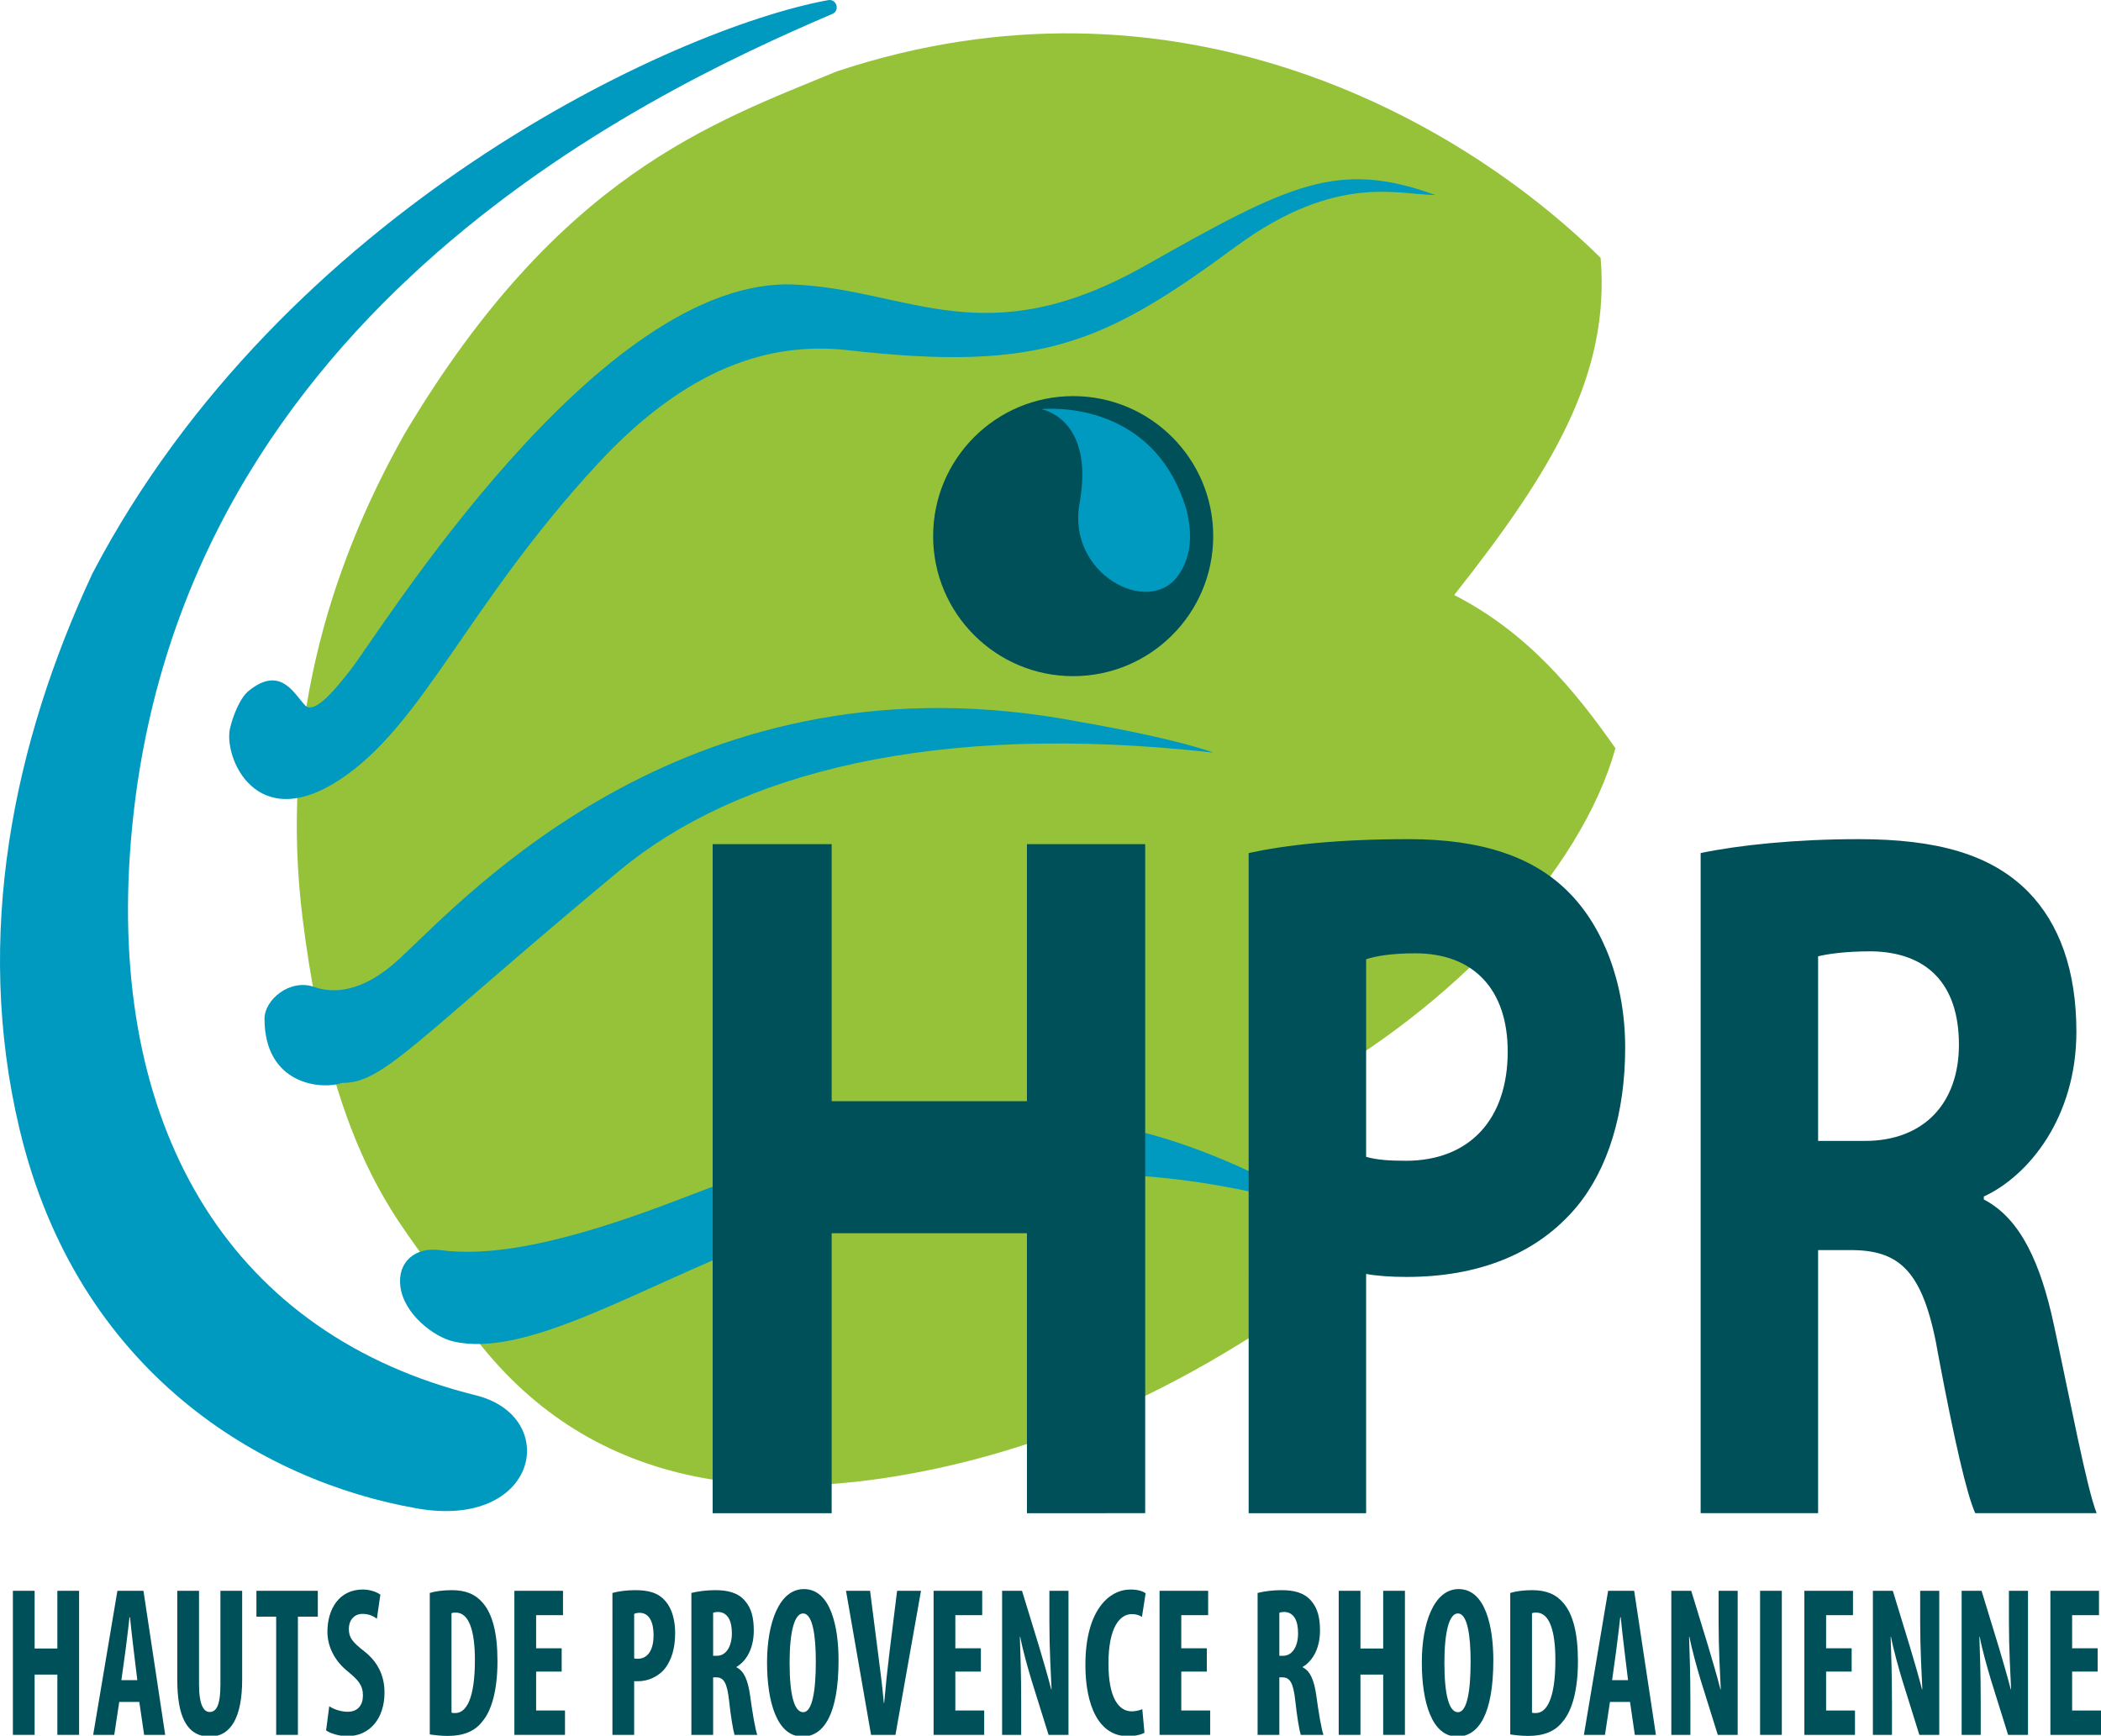
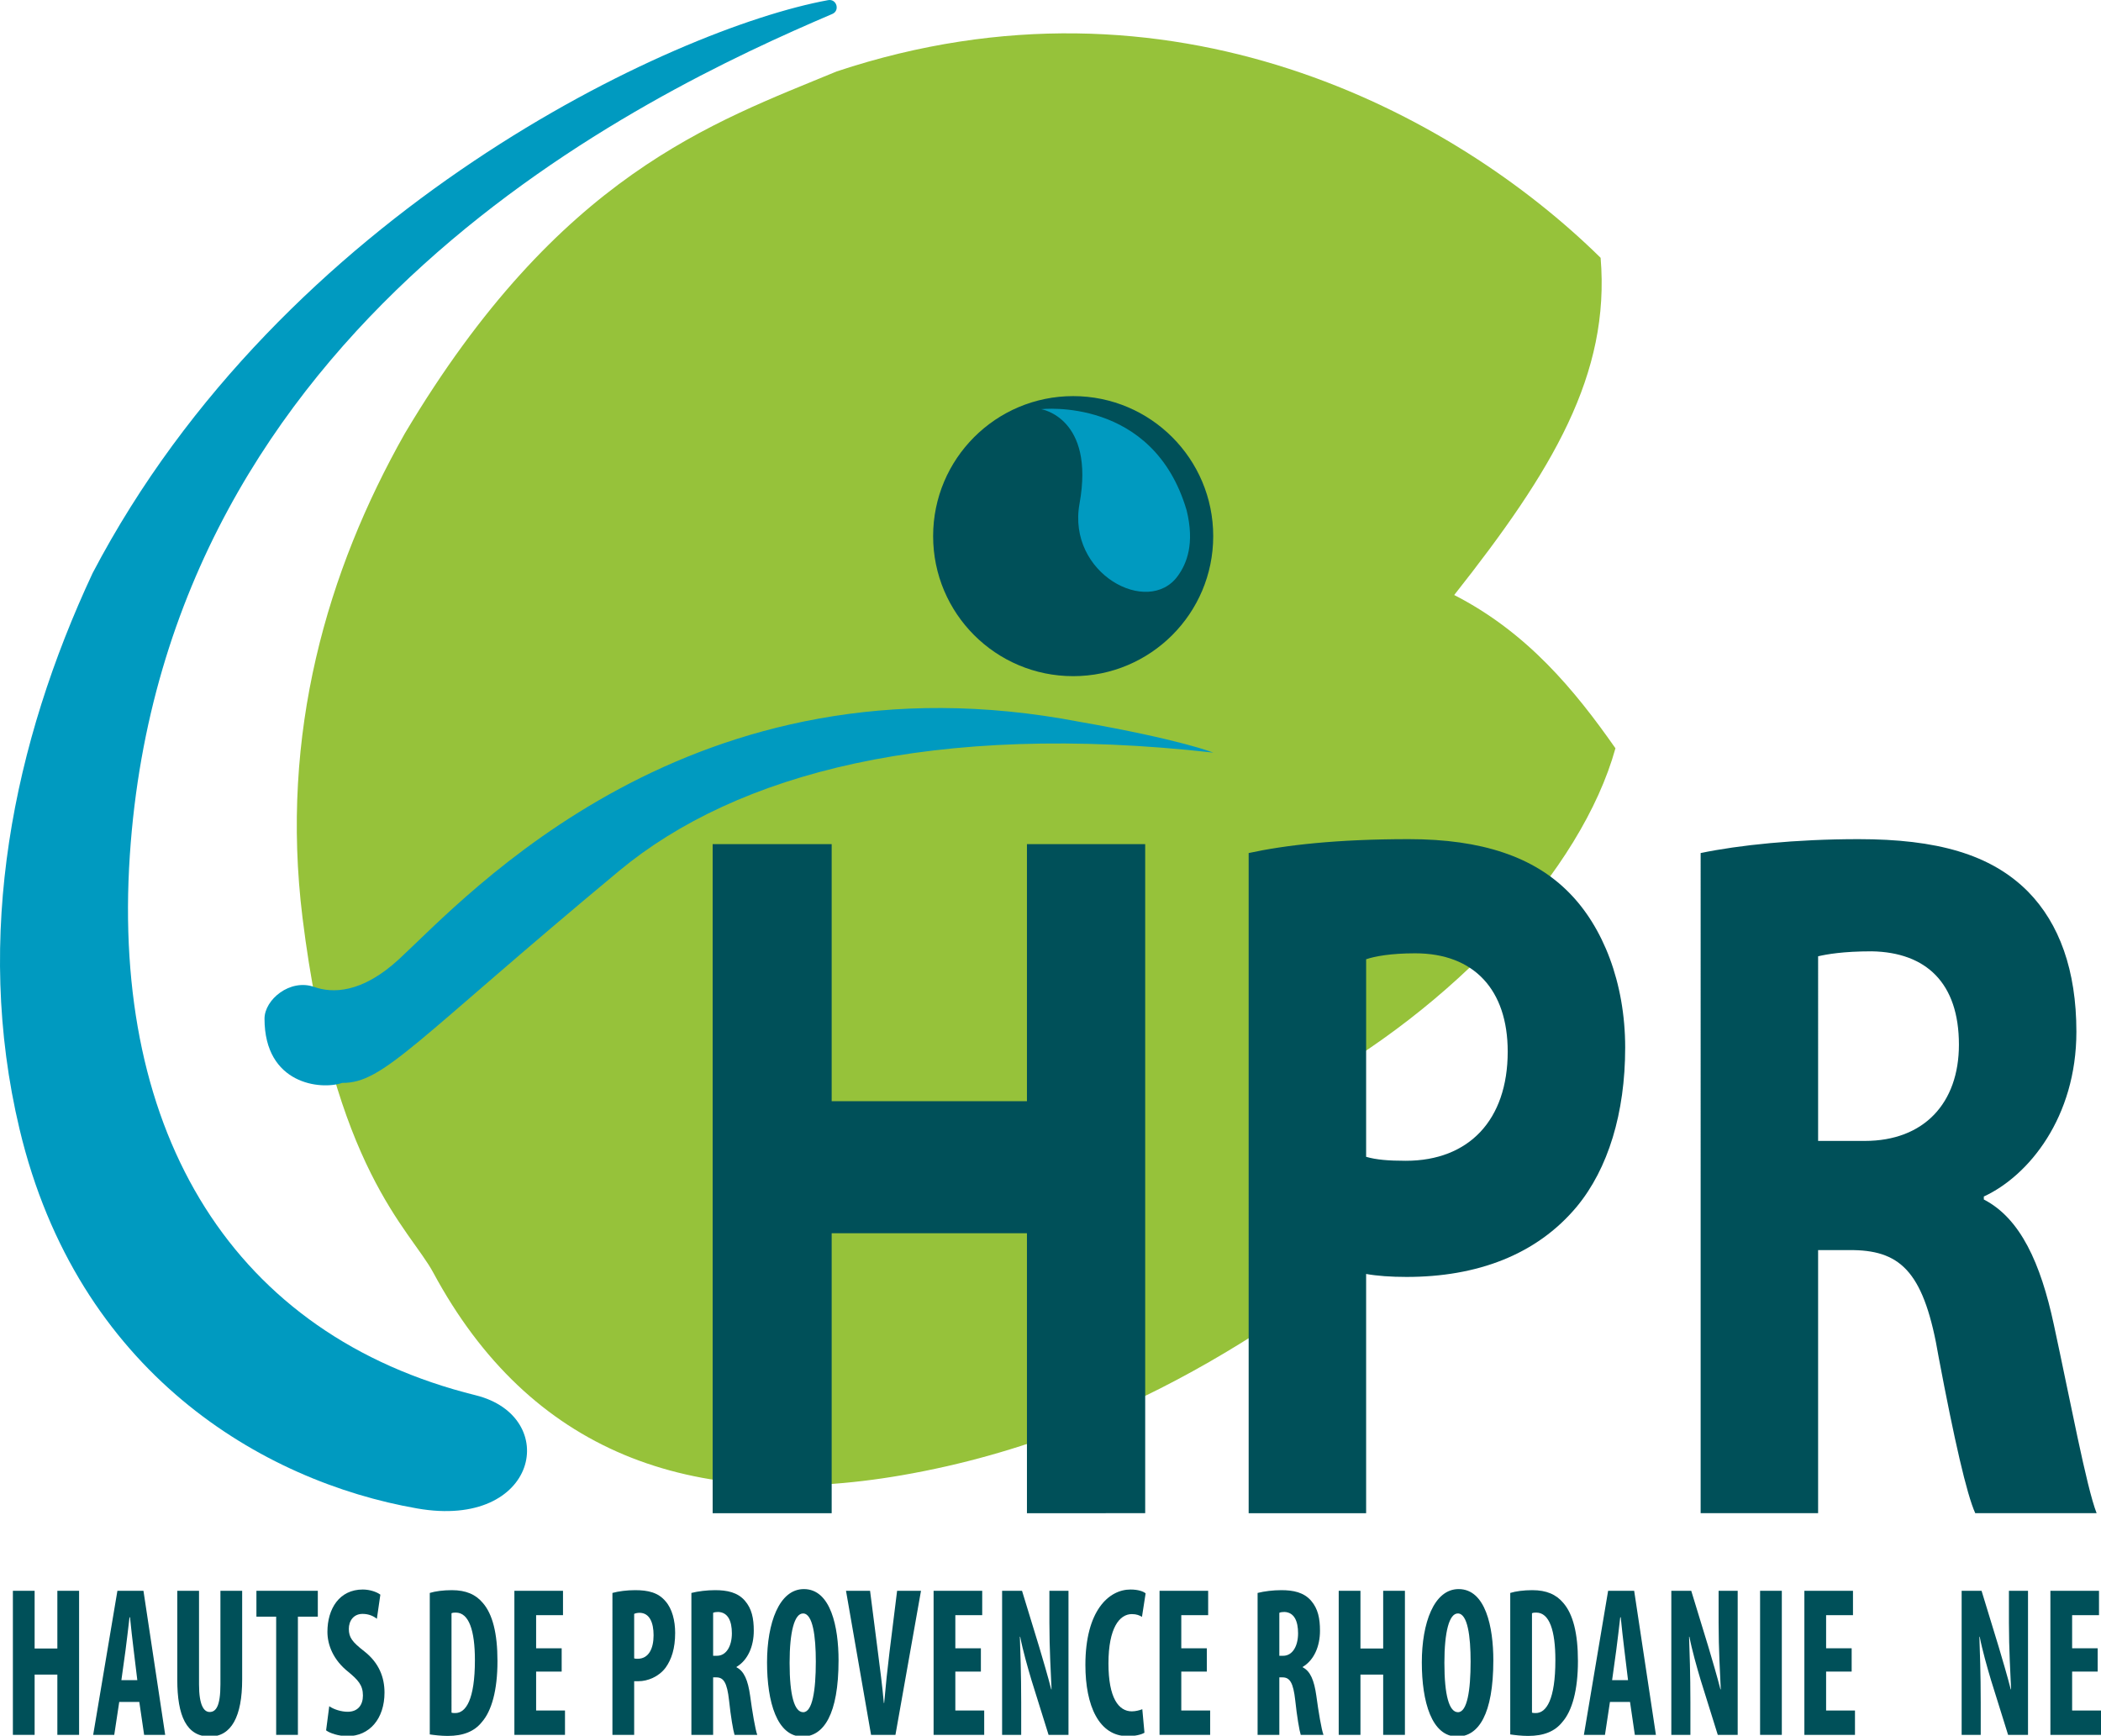
<svg xmlns="http://www.w3.org/2000/svg" version="1.1" id="Calque_1" x="0px" y="0px" viewBox="0 0 800 661" style="enable-background:new 0 0 800 661;" xml:space="preserve">
  <g>
    <path style="fill:#96C23A;" d="M494.587,415.616c58.713-31.678,107.555-83.982,120.529-130.652   c-15.515-22.172-33.604-44.128-61.396-58.365c37.495-47.459,59.456-84.011,55.747-128.42   C553.56,43.129,445.83-15.065,318.595,27.197c-47.16,19.534-105.693,39.172-164.454,137.884   c-29.637,52.417-47.6,114.332-38.96,184.347c11.811,95.711,40.91,118.732,49.794,135.222c36.707,68.138,97.649,91.133,178.4,77.167   c92.666-16.027,155.416-67.348,191.726-94.729C528.262,454.832,508.862,432.451,494.587,415.616z" />
    <path style="fill:#009AC0;" d="M461.962,286.614c-106.38-11.953-181.459,7.82-226.283,45.093   c-77.918,64.793-89.521,80.839-105.364,80.694c-8.076,2.768-29.597,0.636-29.597-24.461c0-7.233,9.695-15.336,18.933-12.079   c6.698,2.362,17.961,2.674,32.377-10.666c25.709-23.788,111.09-118.728,259.073-90.301   C449.873,281.689,461.962,286.614,461.962,286.614z" />
    <circle style="fill:#005059;" cx="408.632" cy="204.176" r="53.325" />
    <path style="fill:#009AC0;" d="M396.447,155.825c0,0,42.642-4.908,55.398,38.56c3.089,12.618,0.08,20.185-3.377,24.963   c-11.276,15.585-42.232-0.901-37.417-27.531C416.972,159.081,396.447,155.825,396.447,155.825z" />
-     <path style="fill:#009AC0;" d="M167.404,476.064c-9.228-1.216-16.056,4.444-14.976,13.689   c1.244,10.654,12.768,19.387,20.193,21.109c27.418,6.358,68.816-19.471,115.625-37.863c55.359-21.752,62.884-21.3,108.391-25.079   c48.29-4.01,95.522,8.645,113.21,15.566c-32.406-17.061-82.868-46.72-145.786-35.59c-37.046,6.554-45.759,5.851-104.601,28.562   C212.441,474.605,186.036,478.518,167.404,476.064z" />
    <path style="fill:#009AC0;" d="M158.859,574.465C99.755,564.145,29.502,522.653,7.438,429.994   c-17.572-73.794-2.291-147.27,27.831-211.742C107.575,80.175,256.322,10.847,315.335,0.053c3.233-0.591,4.599,3.977,1.576,5.268   C245.023,36.014,62.926,122.309,49.434,325.748c-7.062,106.483,39.688,182.81,131.682,205.607   C213.746,539.442,205.036,582.529,158.859,574.465z" />
    <g>
      <path style="fill:#005059;" d="M316.679,321.463v97.915h74.351v-97.915h45.026v254.804H391.03v-106.61h-74.351v106.61h-45.321    V321.463H316.679z" />
      <path style="fill:#005059;" d="M475.453,324.865c13.922-3.024,33.473-5.293,61.022-5.293c27.844,0,47.69,6.805,61.019,20.415    c12.739,12.854,21.327,34.024,21.327,58.976c0,24.951-6.514,46.12-18.365,60.486c-15.403,18.524-38.211,26.842-64.872,26.842    c-5.924,0-11.255-0.378-15.403-1.134v91.11h-44.728V324.865z M520.181,440.547c3.85,1.134,8.591,1.512,15.108,1.512    c23.994,0,38.804-15.5,38.804-41.584c0-23.439-12.736-37.427-35.249-37.427c-9.184,0-15.403,1.134-18.663,2.268V440.547z" />
      <path style="fill:#005059;" d="M647.556,324.865c14.515-3.024,36.137-5.293,60.131-5.293c29.623,0,50.357,5.671,64.577,20.037    c11.848,12.098,18.365,29.866,18.365,53.305c0,32.512-18.07,54.815-35.249,62.754v1.134c13.922,7.183,21.622,24.195,26.658,47.634    c6.222,28.732,12.441,62,16.294,71.829h-46.212c-3.257-7.183-7.998-27.976-13.922-59.354    c-5.331-31.756-13.922-40.451-32.287-40.829h-13.627v100.183h-44.728V324.865z M692.284,434.498h17.775    c22.51,0,35.842-14.364,35.842-36.669c0-23.439-12.441-35.159-33.178-35.537c-10.96,0-17.179,1.134-20.439,1.89V434.498z" />
    </g>
    <g>
      <path style="fill:#005059;" d="M13.185,605.823v21.979h8.655v-21.979h8.276v54.862h-8.276v-22.954h-8.655v22.954H4.908v-54.862    H13.185z" />
      <path style="fill:#005059;" d="M45.4,648.151l-1.896,12.535h-8.023l9.224-54.862h9.919l8.276,54.862h-8.023l-1.833-12.535H45.4z     M52.286,639.848l-1.39-11.477c-0.443-3.337-1.012-8.792-1.39-12.455h-0.191c-0.441,3.663-1.074,9.361-1.515,12.535l-1.58,11.397    H52.286z" />
      <path style="fill:#005059;" d="M75.784,605.823v35.651c0,8.06,1.895,10.502,4.043,10.502c2.4,0,4.105-2.199,4.105-10.502v-35.651    h8.277v33.782c0,14.081-4.107,21.733-12.321,21.733c-8.908,0-12.383-7.897-12.383-21.653v-33.861H75.784z" />
      <path style="fill:#005059;" d="M105.156,615.673h-7.518v-9.85h23.376v9.85h-7.58v45.012h-8.277V615.673z" />
      <path style="fill:#005059;" d="M125.369,649.777c1.706,1.221,4.612,2.116,7.011,2.116c3.918,0,5.813-2.605,5.813-6.184    c0-3.989-1.895-5.941-5.496-8.955c-5.813-4.557-8.023-10.336-8.023-15.302c0-8.792,4.548-16.117,13.456-16.117    c2.781,0,5.435,0.978,6.697,1.956l-1.326,9.195c-1.201-0.975-3.033-1.869-5.433-1.869c-3.538,0-5.244,2.768-5.244,5.695    c0,3.257,1.262,4.967,5.874,8.549c5.624,4.394,7.709,9.93,7.709,15.708c0,10.013-5.749,16.606-14.088,16.606    c-3.413,0-6.761-1.141-8.15-2.199L125.369,649.777z" />
      <path style="fill:#005059;" d="M163.647,606.638c2.085-0.652,5.119-1.058,8.403-1.058c5.371,0,9.098,1.627,11.814,4.883    c3.665,4.231,5.56,11.477,5.56,22.138c0,11.071-2.211,18.965-5.938,23.2c-2.844,3.583-7.077,5.289-13.015,5.289    c-2.59,0-5.18-0.326-6.824-0.569V606.638z M171.924,652.219c0.378,0.163,1.01,0.163,1.453,0.163c3.98,0,7.455-5.046,7.455-20.186    c0-11.234-2.274-18.07-7.266-18.07c-0.569,0-1.137,0-1.642,0.243V652.219z" />
      <path style="fill:#005059;" d="M213.869,636.591h-9.729v14.817h10.993v9.278h-19.27v-54.862h18.511v9.278h-10.234v12.618h9.729    V636.591z" />
      <path style="fill:#005059;" d="M233.196,606.638c2.338-0.652,5.496-1.058,8.655-1.058c4.928,0,8.782,0.895,11.562,4.231    c2.528,2.848,3.665,7.408,3.665,12.046c0,5.945-1.391,10.096-3.602,13.187c-2.654,3.583-6.95,5.209-10.361,5.209    c-0.569,0-1.137,0-1.642,0v20.432h-8.277V606.638z M241.474,631.544c0.378,0.163,0.821,0.163,1.326,0.163    c4.17,0,6.065-3.826,6.065-8.952c0-4.804-1.517-8.549-5.369-8.549c-0.759,0-1.517,0.163-2.022,0.409V631.544z" />
      <path style="fill:#005059;" d="M263.262,606.638c2.59-0.652,5.876-1.058,9.035-1.058c4.548,0,8.592,0.812,11.373,4.068    c2.59,3.01,3.348,6.677,3.348,11.397c0,5.858-2.211,11.151-6.57,13.755v0.163c2.906,1.464,4.359,4.963,5.18,10.825    c0.821,6.104,1.958,12.861,2.716,14.897h-8.655c-0.505-1.547-1.453-7.082-2.084-13.103c-0.759-6.84-2.085-8.792-4.864-8.792    h-1.201v21.896h-8.277V606.638z M271.54,630.57h1.453c3.6,0,5.685-3.746,5.685-8.549c0-4.637-1.453-7.977-5.18-8.14    c-0.696,0-1.517,0.083-1.958,0.326V630.57z" />
      <path style="fill:#005059;" d="M319.296,632.276c0,20.675-5.685,29.061-13.772,29.061c-9.667,0-13.456-13.187-13.456-28.246    c0-14.976,4.612-27.92,14.025-27.92C316.389,605.171,319.296,619.742,319.296,632.276z M300.659,633.254    c0,12.455,1.831,18.802,5.18,18.802c3.475,0,4.801-8.14,4.801-19.291c0-9.604-1.137-18.313-4.864-18.313    C302.49,614.452,300.659,621.451,300.659,633.254z" />
      <path style="fill:#005059;" d="M331.675,660.685l-9.54-54.862h9.16l3.033,23.685c0.758,5.861,1.642,12.618,2.211,19.048h0.125    c0.57-6.51,1.264-13.103,2.022-19.291l2.906-23.443h9.098l-9.729,54.862H331.675z" />
      <path style="fill:#005059;" d="M373.493,636.591h-9.729v14.817h10.993v9.278h-19.27v-54.862h18.511v9.278h-10.234v12.618h9.729    V636.591z" />
      <path style="fill:#005059;" d="M381.574,660.685v-54.862h7.582l6.57,21.49c1.264,4.231,3.349,11.314,4.55,16.034h0.125    c-0.253-5.778-0.821-15.302-0.821-25.395v-12.129h7.266v54.862h-7.582l-6.506-20.838c-1.391-4.641-3.349-11.56-4.298-16.523    h-0.125c0.189,5.535,0.505,13.998,0.505,24.989v12.372H381.574z" />
      <path style="fill:#005059;" d="M435.778,659.87c-1.202,0.735-3.538,1.304-6.445,1.304c-10.866,0-16.046-11.56-16.046-27.105    c0-20.675,8.908-28.735,17.183-28.735c2.906,0,4.926,0.732,5.751,1.467l-1.391,8.952c-0.948-0.569-2.023-1.058-3.854-1.058    c-4.675,0-8.908,5.209-8.908,18.802c0,13.107,3.854,18.233,8.908,18.233c1.391,0,2.968-0.406,3.982-0.812L435.778,659.87z" />
      <path style="fill:#005059;" d="M459.527,636.591h-9.729v14.817h10.993v9.278h-19.269v-54.862h18.509v9.278h-10.234v12.618h9.729    V636.591z" />
      <path style="fill:#005059;" d="M478.857,606.638c2.59-0.652,5.874-1.058,9.035-1.058c4.548,0,8.592,0.812,11.371,4.068    c2.59,3.01,3.349,6.677,3.349,11.397c0,5.858-2.212,11.151-6.572,13.755v0.163c2.906,1.464,4.359,4.963,5.18,10.825    c0.821,6.104,1.958,12.861,2.717,14.897h-8.657c-0.505-1.547-1.453-7.082-2.085-13.103c-0.756-6.84-2.085-8.792-4.864-8.792    h-1.199v21.896h-8.276V606.638z M487.133,630.57h1.453c3.6,0,5.685-3.746,5.685-8.549c0-4.637-1.453-7.977-5.18-8.14    c-0.694,0-1.515,0.083-1.958,0.326V630.57z" />
      <path style="fill:#005059;" d="M518.02,605.823v21.979h8.654v-21.979h8.279v54.862h-8.279v-22.954h-8.654v22.954h-8.276v-54.862    H518.02z" />
      <path style="fill:#005059;" d="M568.618,632.276c0,20.675-5.685,29.061-13.772,29.061c-9.667,0-13.456-13.187-13.456-28.246    c0-14.976,4.61-27.92,14.023-27.92C565.712,605.171,568.618,619.742,568.618,632.276z M549.982,633.254    c0,12.455,1.831,18.802,5.18,18.802c3.473,0,4.803-8.14,4.803-19.291c0-9.604-1.137-18.313-4.864-18.313    C551.813,614.452,549.982,621.451,549.982,633.254z" />
      <path style="fill:#005059;" d="M575.059,606.638c2.085-0.652,5.115-1.058,8.403-1.058c5.369,0,9.097,1.627,11.814,4.883    c3.662,4.231,5.558,11.477,5.558,22.138c0,11.071-2.212,18.965-5.94,23.2c-2.841,3.583-7.073,5.289-13.013,5.289    c-2.59,0-5.18-0.326-6.823-0.569V606.638z M583.335,652.219c0.378,0.163,1.01,0.163,1.453,0.163c3.978,0,7.455-5.046,7.455-20.186    c0-11.234-2.274-18.07-7.266-18.07c-0.57,0-1.137,0-1.642,0.243V652.219z" />
      <path style="fill:#005059;" d="M613.02,648.151l-1.893,12.535h-8.025l9.224-54.862h9.918l8.279,54.862h-8.025l-1.831-12.535    H613.02z M619.907,639.848l-1.391-11.477c-0.44-3.337-1.01-8.792-1.388-12.455h-0.189c-0.443,3.663-1.075,9.361-1.518,12.535    l-1.577,11.397H619.907z" />
      <path style="fill:#005059;" d="M636.393,660.685v-54.862h7.582l6.568,21.49c1.264,4.231,3.349,11.314,4.548,16.034h0.127    c-0.254-5.778-0.821-15.302-0.821-25.395v-12.129h7.266v54.862h-7.582l-6.506-20.838c-1.391-4.641-3.349-11.56-4.298-16.523    h-0.127c0.192,5.535,0.508,13.998,0.508,24.989v12.372H636.393z" />
      <path style="fill:#005059;" d="M678.466,605.823v54.862h-8.276v-54.862H678.466z" />
      <path style="fill:#005059;" d="M705.058,636.591h-9.729v14.817h10.993v9.278h-19.269v-54.862h18.509v9.278H695.33v12.618h9.729    V636.591z" />
-       <path style="fill:#005059;" d="M713.145,660.685v-54.862h7.582l6.568,21.49c1.264,4.231,3.349,11.314,4.548,16.034h0.127    c-0.254-5.778-0.821-15.302-0.821-25.395v-12.129h7.266v54.862h-7.582l-6.506-20.838c-1.391-4.641-3.349-11.56-4.298-16.523    h-0.127c0.192,5.535,0.508,13.998,0.508,24.989v12.372H713.145z" />
      <path style="fill:#005059;" d="M746.938,660.685v-54.862h7.582l6.568,21.49c1.264,4.231,3.349,11.314,4.548,16.034h0.127    c-0.251-5.778-0.821-15.302-0.821-25.395v-12.129h7.266v54.862h-7.582l-6.506-20.838c-1.391-4.641-3.349-11.56-4.298-16.523    h-0.127c0.192,5.535,0.508,13.998,0.508,24.989v12.372H746.938z" />
      <path style="fill:#005059;" d="M798.736,636.591h-9.729v14.817H800v9.278h-19.269v-54.862h18.509v9.278h-10.234v12.618h9.729    V636.591z" />
    </g>
-     <path style="fill:#009AC0;" d="M116.207,268.647c-4.091-4.178-9.267-15.462-21.476-5.576c-3.543,2.869-6.199,10.071-7.175,14.463   c-2.368,10.655,9.627,40.334,41.591,19.545s48.618-66.58,98.458-120.458c37.497-40.536,70.275-46.085,95.539-43.224   c73.304,8.3,97.509-2.735,147.391-39.466c38.829-28.593,62.844-19.436,75.915-19.711c-37.039-13.318-55.102-4.331-110.313,26.887   c-61.064,34.528-89.693,9.337-133.407,7.256c-74.583-3.552-158.17,132.708-169.439,146.985   C128.611,261.275,119.924,272.443,116.207,268.647z" />
  </g>
</svg>